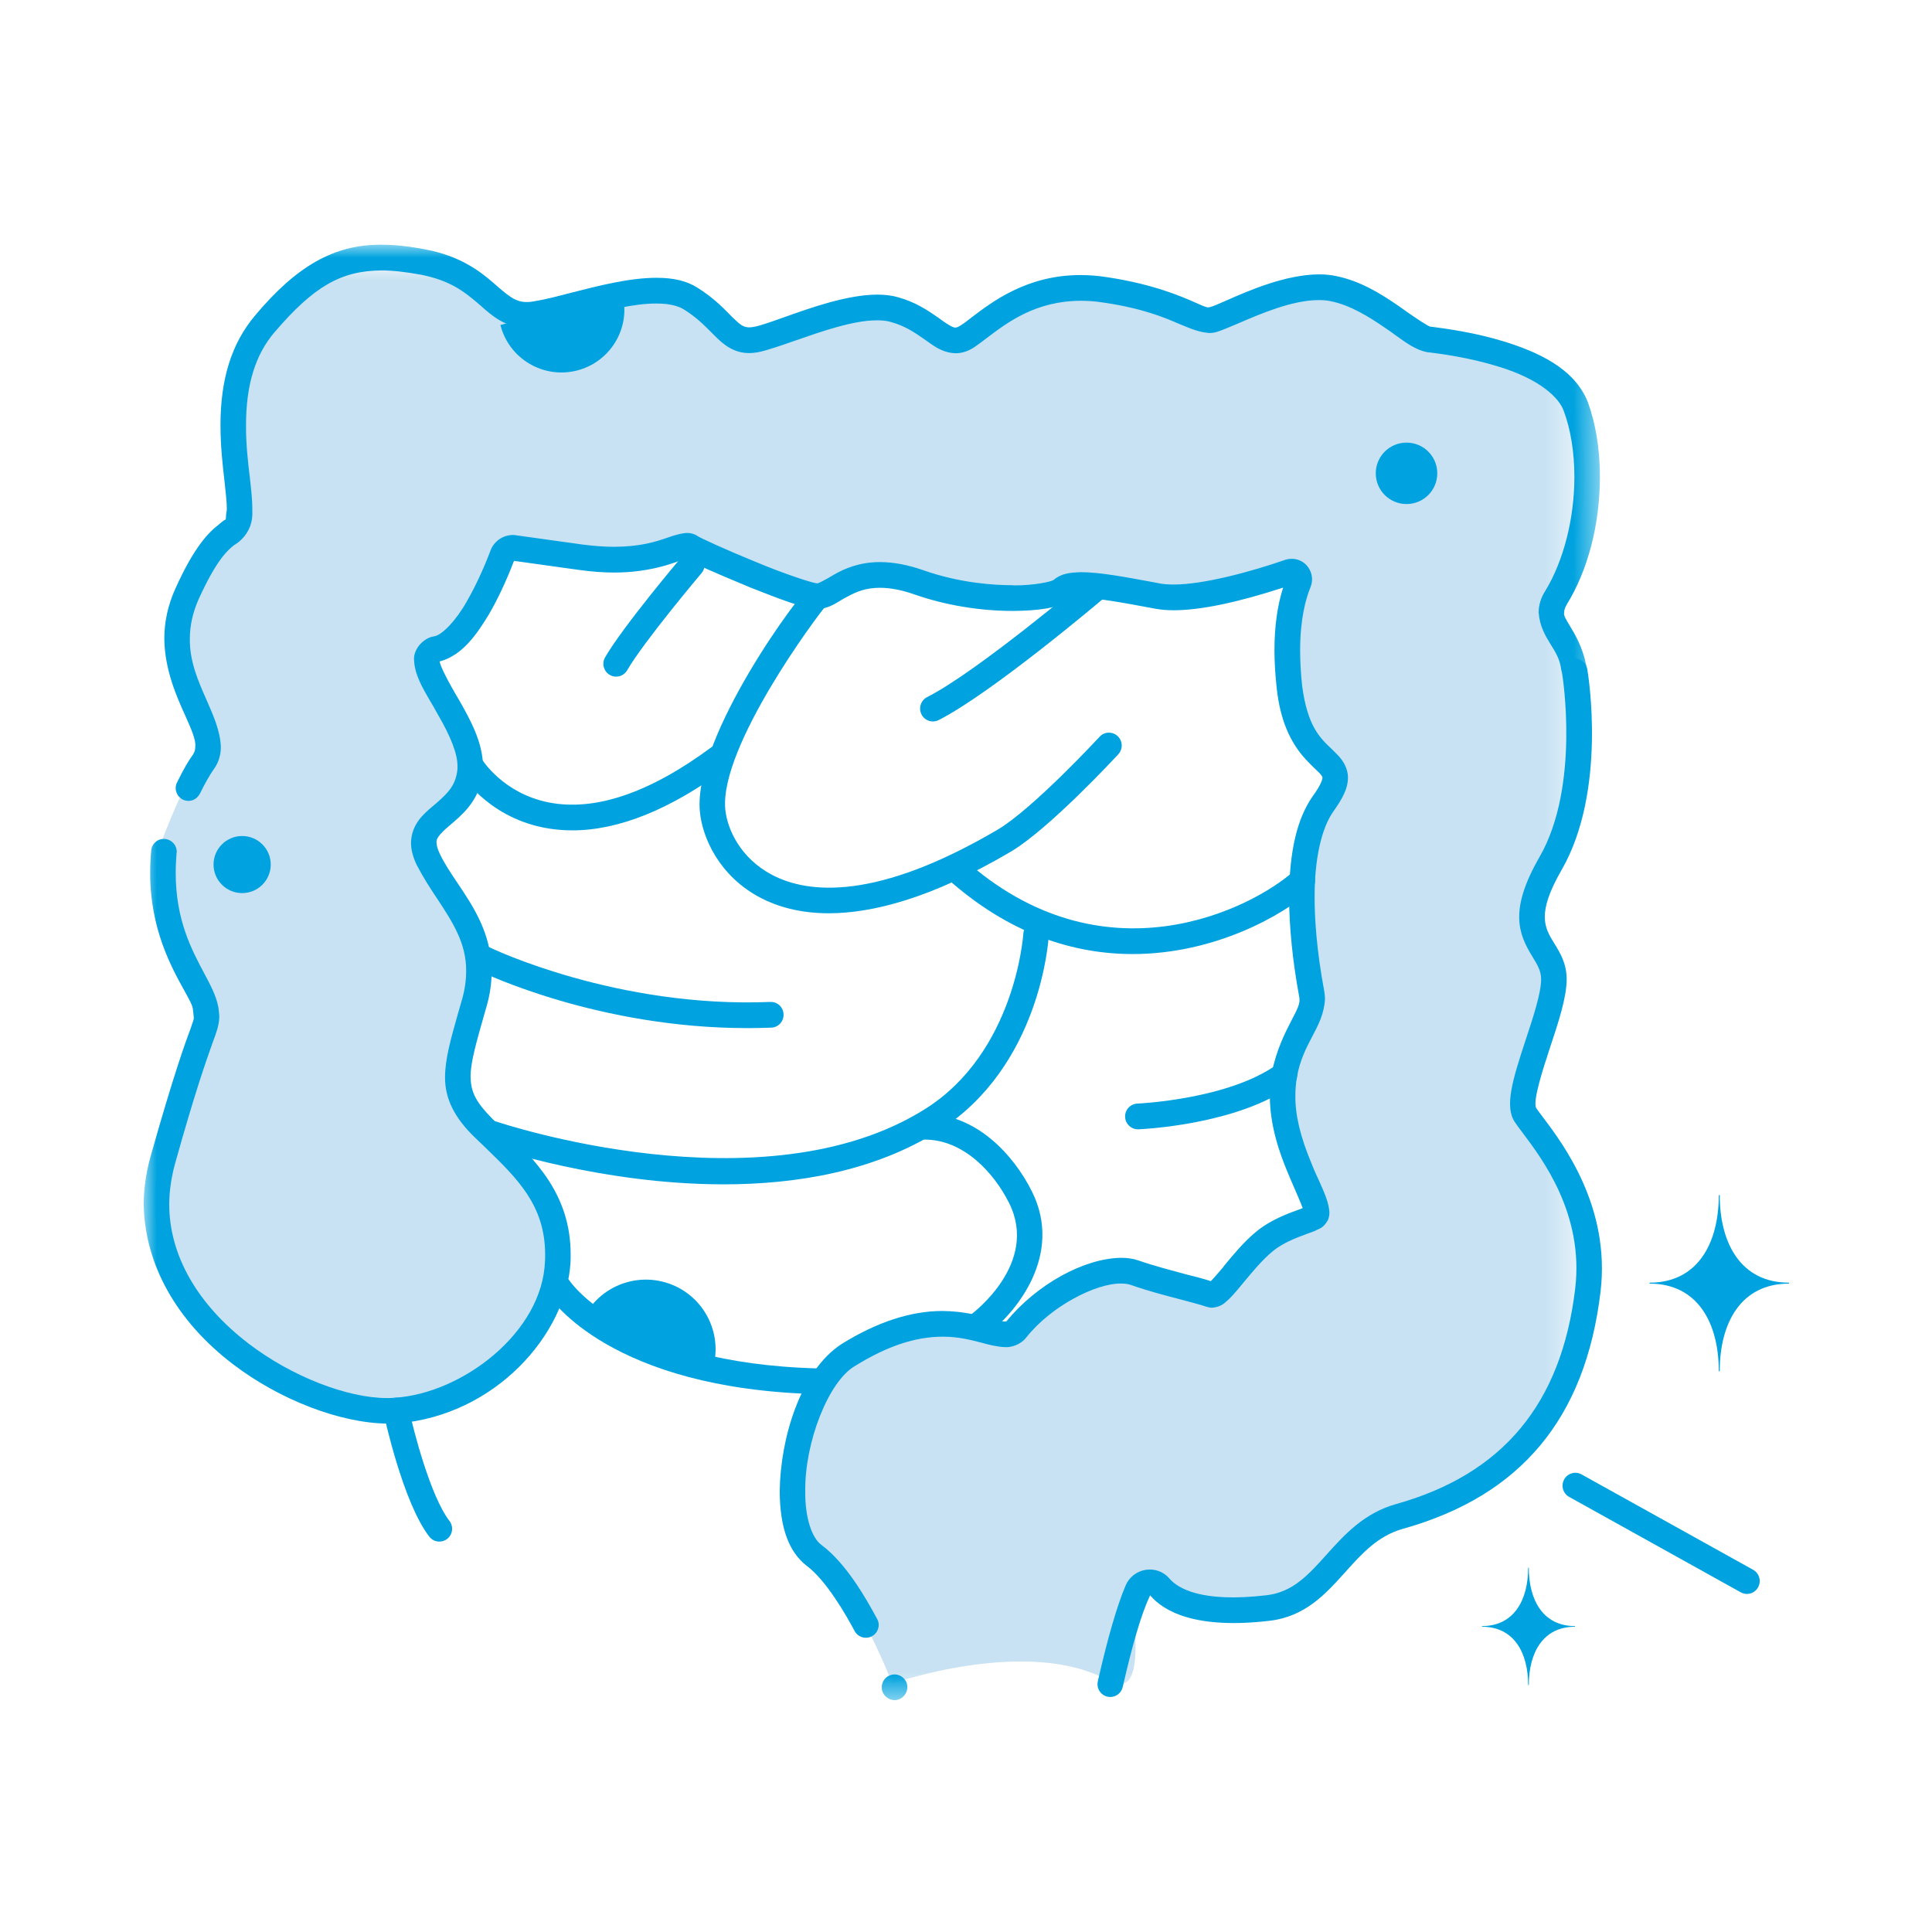
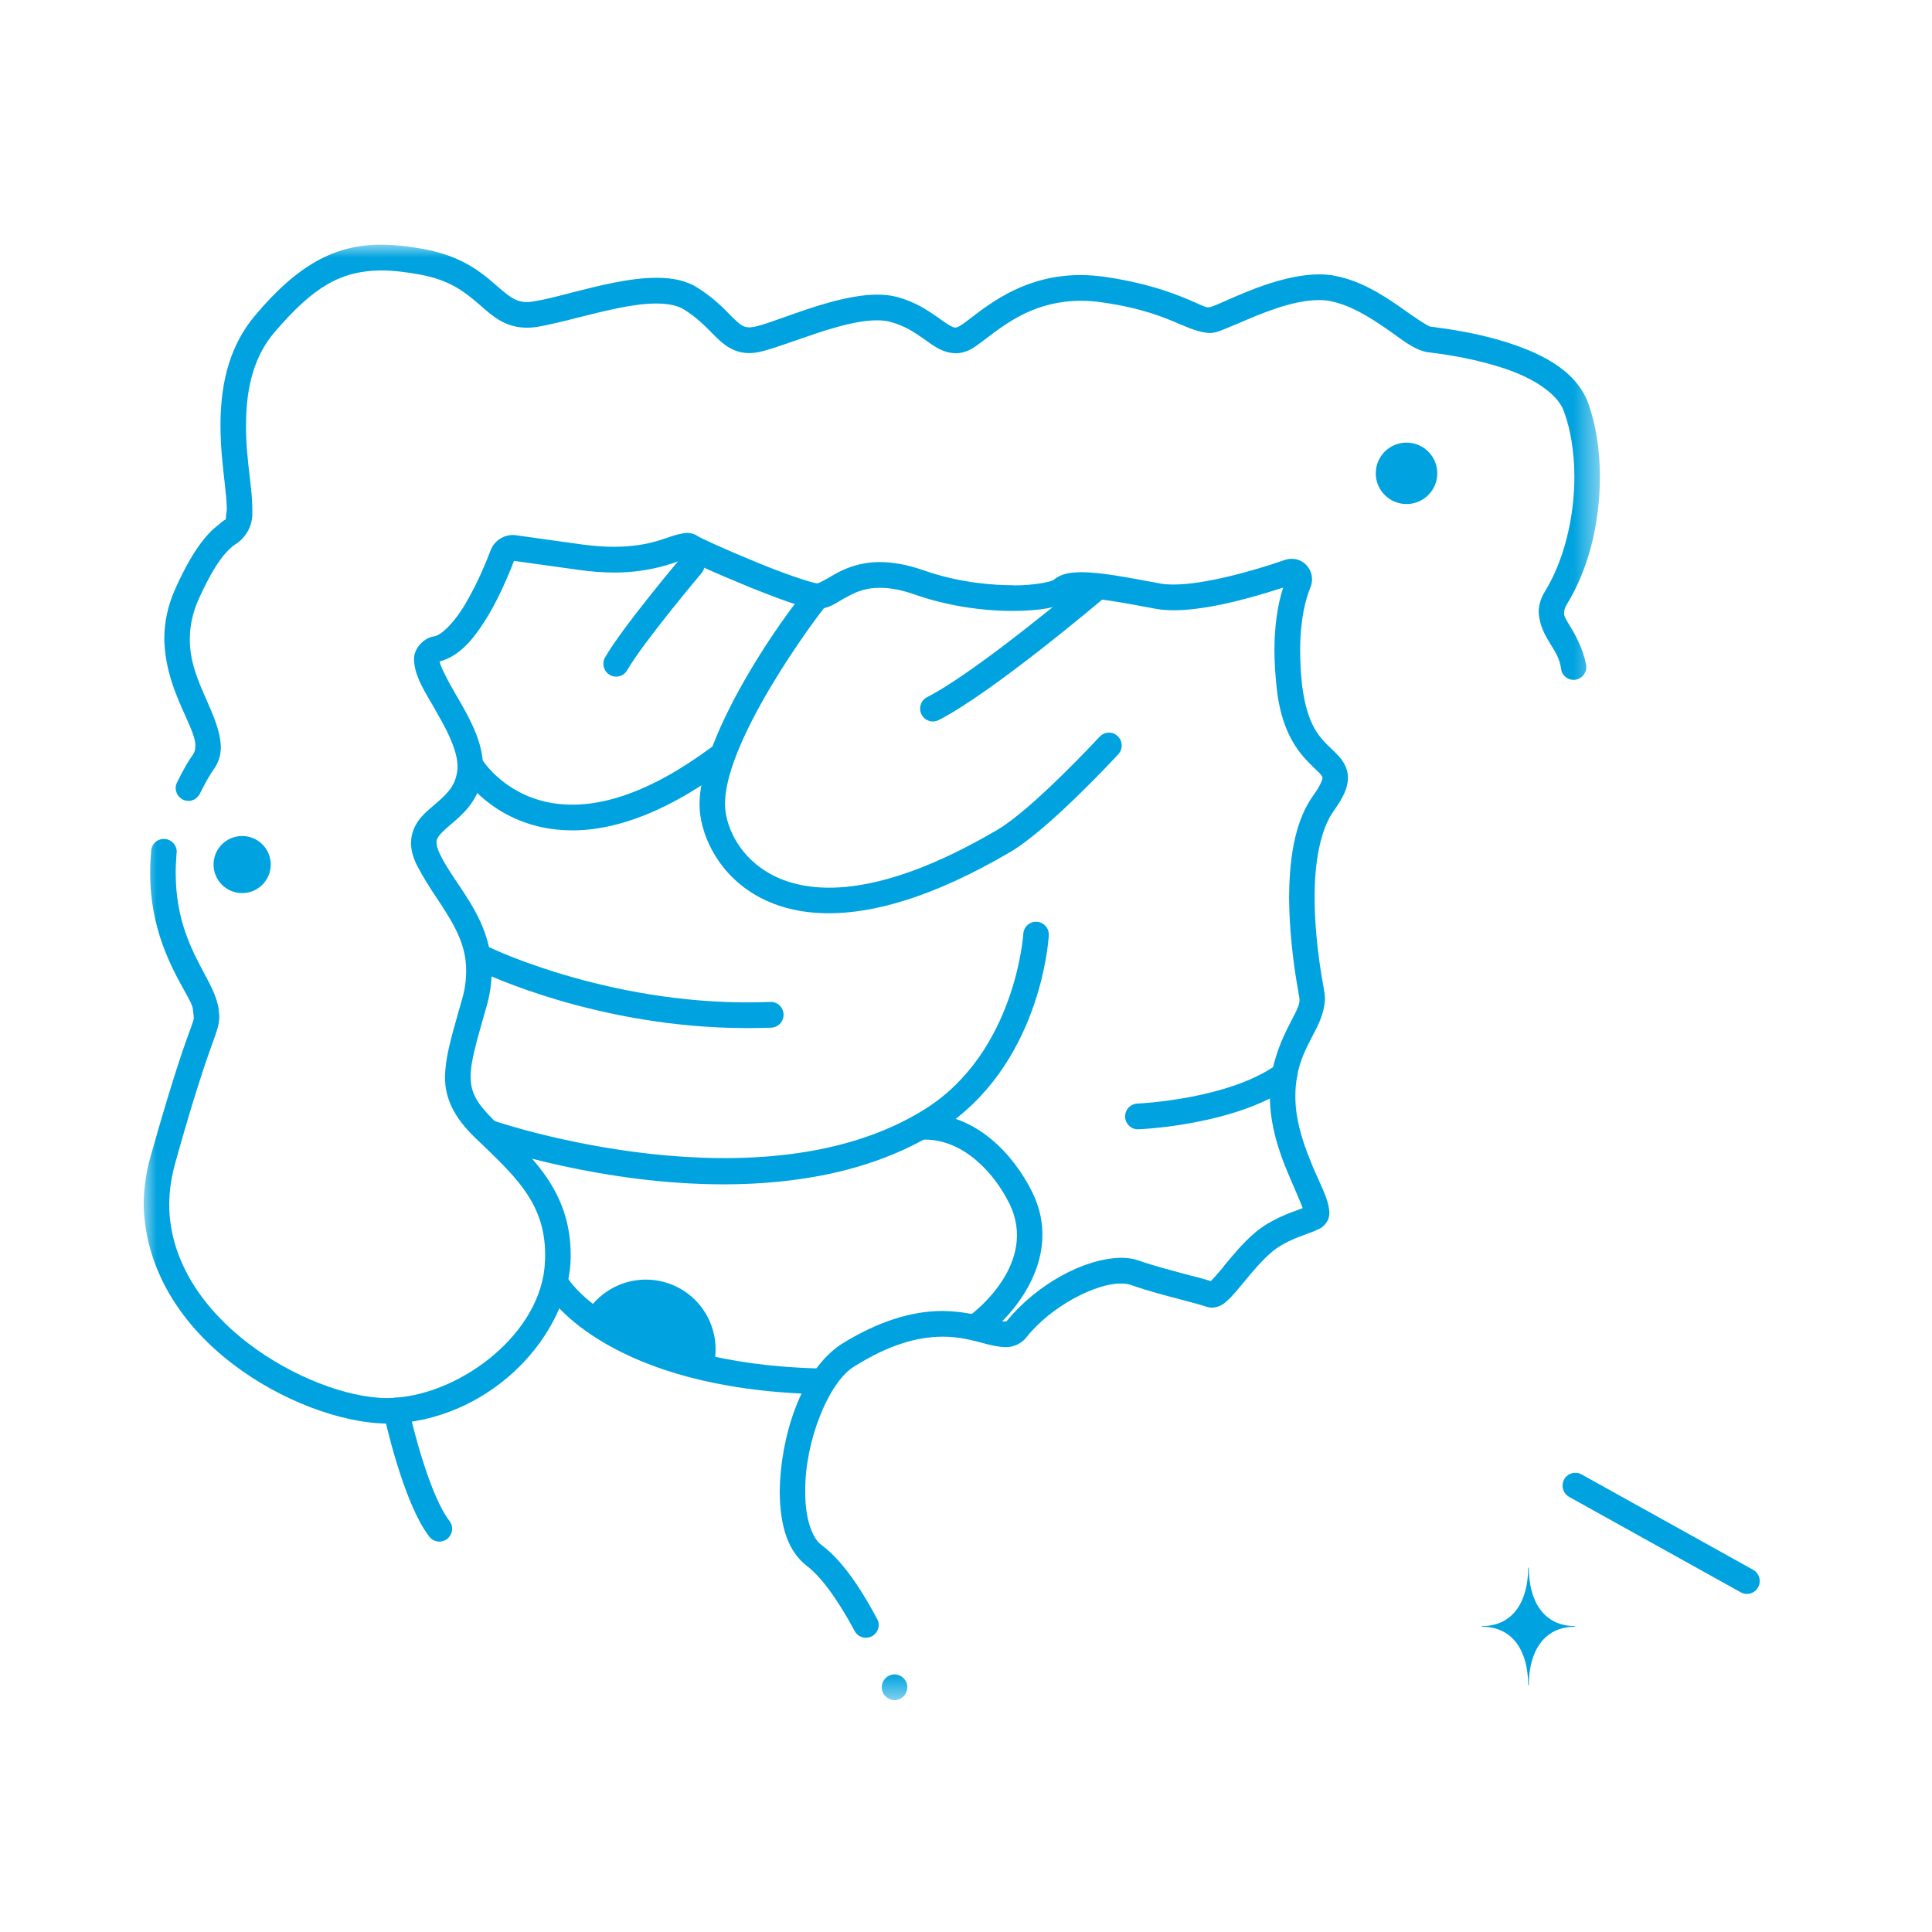
<svg xmlns="http://www.w3.org/2000/svg" xmlns:xlink="http://www.w3.org/1999/xlink" width="75px" height="75px" viewBox="0 0 75 75" version="1.1">
  <title>Icon/Indication CD Spesific/Symptom Relief 3</title>
  <defs>
-     <polygon id="path-1" points="0 0 55.615 0 55.615 55.524 0 55.524" />
    <polygon id="path-3" points="-2.93482392e-16 0 56.53 0 56.53 56.5 -2.93482392e-16 56.5" />
  </defs>
  <g id="Layouts" stroke="none" stroke-width="1" fill="none" fill-rule="evenodd">
    <g id="HomePage/3.0-SKYRIZI-Homepage---Desktop" transform="translate(-879, -1078)">
      <g id="Group-9" transform="translate(879, 1078)">
        <g id="Icon/Indication-CD-Spesific/Symptom-Relief" transform="translate(5.461, 9.5)">
          <g id="Group-45" transform="translate(-0, 0)">
            <g id="Group-30" transform="translate(0, 0.884)">
              <mask id="mask-2" fill="white">
                <use xlink:href="#path-1" />
              </mask>
              <g id="Clip-29" />
              <path d="M37.549,54.848 C39.268,55.803 38.338,51.832 38.598,51.218 C38.749,50.863 39.221,50.783 39.471,51.076 C39.917,51.599 41.007,52.205 43.672,51.893 C45.983,51.623 46.455,48.988 48.774,48.339 C54.062,46.859 55.663,43.114 56.088,39.56 C56.514,36.006 54.175,33.522 53.665,32.751 C53.154,31.98 54.77,28.897 54.77,27.483 C54.77,26.07 52.942,25.942 54.642,22.987 C56.343,20.032 55.578,15.536 55.578,15.536 L55.535,15.365 C55.323,14.079 54.248,13.658 54.855,12.666 C56.163,10.528 56.385,7.313 55.62,5.258 C54.855,3.203 50.56,2.731 49.923,2.646 C49.284,2.56 47.881,1.018 46.223,0.676 C44.564,0.333 42.183,1.704 41.546,1.875 C40.908,2.046 40.228,1.147 37.336,0.719 C34.445,0.29 32.914,1.917 32.021,2.517 C31.128,3.117 30.703,1.917 29.172,1.49 C27.641,1.061 24.877,2.431 23.815,2.646 C22.751,2.86 22.624,1.917 21.263,1.061 C19.902,0.205 17.011,1.361 15.268,1.661 C13.524,1.961 13.567,0.162 10.888,-0.352 C8.209,-0.866 6.721,-0.309 4.722,2.046 C2.724,4.401 3.787,7.956 3.744,9.283 C3.702,10.611 3.106,9.412 1.703,12.538 C0.3,15.664 3.275,17.743 2.341,19.047 C1.693,19.953 0.853,22.173 0.853,22.173 C0.353,25.864 2.298,27.655 2.426,28.597 C2.554,29.539 2.426,28.597 0.768,34.507 C-0.89,40.417 6.338,44.485 9.825,44.228 C13.312,43.971 15.975,41.002 16.1,38.455 C16.225,35.909 14.664,34.683 13.228,33.268 C11.792,31.853 12.103,31.067 12.853,28.426 C13.602,25.785 11.885,24.496 11.074,22.83 C10.262,21.163 12.541,21.258 12.697,19.371 C12.853,17.484 9.981,15.001 11.417,14.655 C12.587,14.373 13.612,11.92 13.952,11.022 C14.025,10.827 14.221,10.714 14.426,10.743 L17.005,11.102 C19.939,11.511 20.876,10.442 21.251,10.694 C21.625,10.945 25.497,12.611 26.183,12.611 C26.87,12.611 27.619,11.197 30.117,12.077 C32.614,12.957 35.267,12.737 35.673,12.36 C36.079,11.983 37.546,12.266 39.388,12.611 C40.742,12.865 43.259,12.101 44.498,11.678 C44.739,11.596 44.96,11.832 44.862,12.069 C44.576,12.762 44.263,14.056 44.508,16.164 C44.914,19.654 47.255,18.648 45.819,20.66 C44.383,22.673 45.209,27.201 45.368,28.054 C45.527,28.907 44.612,29.596 44.309,31.199 C43.841,33.678 45.761,36.121 45.541,36.639 C45.455,36.842 44.332,36.998 43.522,37.674 C42.53,38.502 41.801,39.843 41.452,39.726 C40.817,39.513 39.547,39.247 38.488,38.873 C37.43,38.5 35.187,39.486 33.901,41.076 C33.213,41.928 31.478,39.523 27.375,42.071 C25.335,43.338 24.412,48.626 26.052,49.852 C27.693,51.078 29.175,54.969 29.175,54.969 C29.175,54.969 34.457,53.13 37.549,54.848" id="Fill-28" fill="#C8E2F3" mask="url(#mask-2)" />
            </g>
-             <path d="M37.64,56.377 C37.604,56.377 37.566,56.373 37.529,56.365 C37.262,56.303 37.096,56.035 37.157,55.767 C37.54,54.081 37.903,52.831 38.234,52.052 C38.373,51.723 38.667,51.495 39.019,51.44 C39.368,51.387 39.711,51.513 39.939,51.781 C40.253,52.15 41.163,52.727 43.706,52.427 C44.727,52.308 45.333,51.633 46.034,50.852 C46.714,50.095 47.485,49.237 48.733,48.888 C52.878,47.728 55.153,44.994 55.687,40.53 C56.033,37.642 54.42,35.501 53.645,34.472 C53.518,34.304 53.414,34.165 53.343,34.057 C52.942,33.452 53.246,32.442 53.774,30.843 C54.065,29.963 54.365,29.052 54.365,28.513 C54.365,28.186 54.218,27.947 54.031,27.643 C53.478,26.743 53.116,25.831 54.304,23.766 C55.894,21.006 55.188,16.693 55.181,16.65 C55.135,16.378 55.316,16.12 55.585,16.074 C55.856,16.028 56.111,16.21 56.158,16.481 C56.19,16.672 56.933,21.191 55.162,24.267 C54.176,25.982 54.499,26.509 54.873,27.118 C55.1,27.485 55.357,27.902 55.357,28.513 C55.357,29.214 55.045,30.159 54.714,31.158 C54.46,31.93 54.034,33.221 54.171,33.509 C54.23,33.598 54.323,33.72 54.435,33.869 C55.222,34.913 57.065,37.361 56.671,40.65 C56.084,45.56 53.574,48.569 48.998,49.849 C48.028,50.122 47.416,50.802 46.769,51.521 C46.003,52.375 45.211,53.256 43.82,53.419 C40.968,53.753 39.726,53.065 39.186,52.43 C38.838,53.169 38.494,54.362 38.123,55.989 C38.07,56.221 37.866,56.377 37.64,56.377" id="Fill-1" fill="#00A3DF" />
            <path d="M26.268,44.62 C26.263,44.62 26.259,44.62 26.255,44.62 C18.234,44.411 15.922,40.922 15.827,40.774 C15.68,40.542 15.746,40.234 15.977,40.084 C16.206,39.936 16.511,40.003 16.66,40.232 C16.685,40.27 18.848,43.428 26.281,43.621 C26.554,43.629 26.77,43.858 26.763,44.134 C26.756,44.405 26.536,44.62 26.268,44.62" id="Fill-3" fill="#00A3DF" />
            <path d="M32.525,42.433 C32.373,42.433 32.222,42.363 32.125,42.229 C31.963,42.007 32.01,41.695 32.231,41.532 C32.339,41.451 34.871,39.535 33.717,37.211 C33.12,36.008 31.934,34.746 30.455,34.739 C30.156,34.753 29.957,34.52 29.954,34.245 C29.953,33.969 30.172,33.743 30.446,33.741 L30.478,33.741 C32.413,33.741 33.877,35.3 34.604,36.764 C35.828,39.23 33.97,41.487 32.817,42.337 C32.729,42.402 32.626,42.433 32.525,42.433" id="Fill-5" fill="#00A3DF" />
            <path d="M22.631,36.476 C17.925,36.476 13.78,35.083 13.507,34.99 C13.248,34.901 13.109,34.618 13.198,34.357 C13.285,34.095 13.566,33.956 13.826,34.045 C13.928,34.08 24.159,37.511 30.453,33.551 C33.956,31.346 34.261,26.798 34.264,26.752 C34.279,26.477 34.51,26.269 34.787,26.283 C35.06,26.299 35.268,26.534 35.253,26.808 C35.242,27.016 34.924,31.914 30.978,34.398 C28.47,35.977 25.45,36.476 22.631,36.476" id="Fill-7" fill="#00A3DF" />
            <path d="M38.711,34.339 C38.446,34.339 38.227,34.129 38.216,33.86 C38.204,33.585 38.418,33.353 38.691,33.341 C38.726,33.34 42.226,33.182 44.112,31.822 C44.334,31.663 44.644,31.714 44.804,31.938 C44.963,32.162 44.912,32.474 44.689,32.634 C42.561,34.168 38.886,34.333 38.73,34.339 C38.724,34.339 38.717,34.339 38.711,34.339" id="Fill-9" fill="#00A3DF" />
-             <path d="M38.508,27.536 C36.254,27.536 33.718,26.785 31.252,24.554 C31.048,24.37 31.031,24.055 31.214,23.85 C31.397,23.644 31.71,23.627 31.914,23.812 C37.372,28.748 43.165,25.754 44.765,24.317 C44.969,24.133 45.281,24.151 45.464,24.357 C45.647,24.562 45.629,24.878 45.425,25.062 C44.382,25.999 41.733,27.536 38.508,27.536" id="Fill-11" fill="#00A3DF" />
            <path d="M23.55,30.411 C17.777,30.411 13.343,28.287 13.147,28.192 C12.901,28.071 12.797,27.773 12.916,27.525 C13.035,27.277 13.332,27.173 13.579,27.292 C13.626,27.316 18.48,29.641 24.442,29.395 C24.721,29.385 24.946,29.599 24.957,29.874 C24.968,30.149 24.755,30.382 24.482,30.393 C24.168,30.405 23.856,30.411 23.55,30.411" id="Fill-13" fill="#00A3DF" />
            <path d="M26.713,25.953 C25.577,25.953 24.71,25.69 24.065,25.354 C22.466,24.519 21.795,23.017 21.706,21.985 C21.455,19.063 25.659,13.411 26.034,13.203 L26.273,13.64 L26.042,14.081 L26.274,13.64 L26.623,13.992 C26.282,14.369 22.484,19.465 22.693,21.899 C22.761,22.679 23.28,23.819 24.521,24.468 C25.91,25.192 28.553,25.477 33.259,22.712 C34.629,21.907 37.199,19.129 37.225,19.101 C37.411,18.898 37.725,18.888 37.925,19.075 C38.126,19.262 38.138,19.578 37.951,19.78 C37.842,19.899 35.254,22.695 33.758,23.574 C30.706,25.367 28.409,25.953 26.713,25.953" id="Fill-15" fill="#00A3DF" />
            <path d="M16.754,22.735 C16.366,22.735 15.988,22.698 15.62,22.623 C13.413,22.173 12.416,20.525 12.374,20.455 C12.234,20.218 12.311,19.911 12.546,19.77 C12.78,19.631 13.084,19.706 13.225,19.942 C13.258,19.998 14.061,21.295 15.836,21.649 C17.627,22.005 19.754,21.286 22.153,19.51 C22.373,19.347 22.683,19.395 22.846,19.617 C23.008,19.839 22.96,20.152 22.74,20.315 C20.565,21.925 18.558,22.735 16.754,22.735" id="Fill-17" fill="#00A3DF" />
            <path d="M18.457,16.767 C18.373,16.767 18.287,16.745 18.208,16.699 C17.972,16.561 17.892,16.255 18.029,16.017 C18.718,14.826 20.924,12.213 21.018,12.102 C21.195,11.892 21.508,11.867 21.717,12.046 C21.925,12.224 21.95,12.539 21.772,12.749 C21.75,12.775 19.53,15.405 18.886,16.519 C18.794,16.679 18.628,16.767 18.457,16.767" id="Fill-19" fill="#00A3DF" />
            <path d="M30.754,18.507 C30.573,18.507 30.397,18.406 30.311,18.232 C30.188,17.986 30.286,17.686 30.53,17.562 C32.478,16.574 36.725,12.982 36.767,12.946 C36.976,12.768 37.289,12.796 37.465,13.006 C37.641,13.217 37.615,13.532 37.405,13.709 C37.228,13.86 33.027,17.413 30.976,18.454 C30.905,18.49 30.828,18.507 30.754,18.507" id="Fill-21" fill="#00A3DF" />
            <path d="M11.595,50.345 C11.447,50.345 11.301,50.279 11.204,50.152 C10.183,48.832 9.462,45.504 9.432,45.363 C9.374,45.093 9.544,44.828 9.812,44.77 C10.079,44.71 10.342,44.883 10.401,45.152 C10.594,46.051 11.254,48.592 11.985,49.54 C12.154,49.758 12.115,50.071 11.899,50.24 C11.808,50.311 11.701,50.345 11.595,50.345" id="Fill-23" fill="#00A3DF" />
            <g id="Group-27" transform="translate(0.118, 0)">
              <mask id="mask-4" fill="white">
                <use xlink:href="#path-3" />
              </mask>
              <g id="Clip-26" />
              <path d="M1.738,21.591 C1.659,21.591 1.586,21.571 1.513,21.538 C1.401,21.478 1.309,21.378 1.269,21.251 C1.223,21.125 1.236,20.985 1.295,20.872 C1.533,20.386 1.731,20.04 1.917,19.787 C1.976,19.687 2.002,19.614 2.002,19.481 C2.029,19.215 1.85,18.815 1.626,18.31 C1.282,17.551 0.813,16.506 0.8,15.295 C0.8,14.642 0.938,13.997 1.223,13.364 C1.956,11.727 2.531,11.155 2.908,10.869 C3.04,10.749 3.113,10.702 3.152,10.682 C3.185,10.669 3.185,10.669 3.192,10.589 C3.192,10.536 3.199,10.443 3.225,10.29 L3.225,10.23 C3.225,9.99 3.185,9.624 3.139,9.205 C3.066,8.586 2.98,7.814 2.98,6.995 C2.98,5.205 3.417,3.82 4.322,2.749 C5.935,0.825 7.388,-0 9.186,-0 L9.226,-0 C9.741,-0 10.303,0.06 10.951,0.186 C12.246,0.432 13.019,0.992 13.601,1.504 L13.7,1.591 C14.281,2.096 14.552,2.309 15.16,2.196 C15.577,2.13 16.085,1.997 16.621,1.857 C17.671,1.591 18.854,1.284 19.905,1.284 C20.573,1.284 21.082,1.404 21.498,1.67 C22.073,2.03 22.456,2.409 22.734,2.695 L22.872,2.835 C23.176,3.128 23.282,3.201 23.5,3.208 C23.56,3.208 23.619,3.201 23.692,3.188 C23.95,3.141 24.373,2.988 24.862,2.815 C25.893,2.449 27.3,1.943 28.47,1.937 C28.774,1.937 29.038,1.97 29.276,2.037 C29.95,2.223 30.42,2.536 30.849,2.835 C31.345,3.208 31.47,3.221 31.51,3.215 C31.556,3.215 31.609,3.201 31.721,3.128 C31.84,3.055 31.979,2.948 32.138,2.822 C32.944,2.21 34.292,1.178 36.361,1.178 L36.374,1.178 C36.698,1.178 37.035,1.205 37.385,1.258 C39.196,1.531 40.273,2.003 40.848,2.256 C41.112,2.376 41.278,2.449 41.344,2.429 C41.363,2.423 41.377,2.423 41.39,2.423 C41.502,2.396 41.734,2.296 42.018,2.17 C42.877,1.79 44.318,1.158 45.626,1.151 C45.857,1.151 46.089,1.171 46.293,1.218 C47.212,1.404 47.999,1.883 48.712,2.376 C49.433,2.895 49.889,3.181 49.948,3.181 L49.961,3.181 L50.074,3.195 C50.51,3.254 51.666,3.401 52.843,3.767 C54.065,4.153 55.532,4.772 56.061,6.11 C56.365,6.942 56.53,7.94 56.53,9.012 C56.524,10.855 56.074,12.612 55.248,13.957 C55.156,14.117 55.142,14.203 55.142,14.27 L55.142,14.283 C55.109,14.383 55.215,14.549 55.354,14.782 C55.552,15.108 55.856,15.614 55.995,16.313 C56.041,16.586 55.856,16.839 55.592,16.885 C55.321,16.932 55.063,16.746 55.024,16.479 C54.977,16.093 54.805,15.814 54.62,15.521 C54.409,15.175 54.191,14.815 54.151,14.276 C54.151,13.997 54.237,13.704 54.409,13.438 C55.116,12.28 55.539,10.629 55.539,9.012 C55.539,8.073 55.394,7.168 55.129,6.463 C54.951,5.937 54.184,5.205 52.552,4.719 C51.435,4.373 50.325,4.233 49.908,4.18 L49.829,4.173 C49.393,4.086 49.043,3.834 48.633,3.541 C48.481,3.428 48.322,3.314 48.151,3.201 C47.589,2.815 46.849,2.349 46.095,2.196 C45.956,2.163 45.798,2.15 45.626,2.15 L45.606,2.15 C44.595,2.15 43.366,2.675 42.474,3.061 C42.137,3.201 41.846,3.328 41.648,3.388 C41.555,3.414 41.456,3.428 41.357,3.428 C40.954,3.394 40.63,3.254 40.214,3.081 C39.612,2.822 38.786,2.469 37.24,2.243 C36.942,2.196 36.651,2.176 36.374,2.176 C34.629,2.183 33.539,3.008 32.739,3.614 C32.574,3.74 32.415,3.86 32.27,3.96 C32.032,4.126 31.774,4.213 31.523,4.213 C31.054,4.2 30.737,3.98 30.433,3.76 C30.38,3.727 30.334,3.687 30.281,3.654 C29.891,3.381 29.534,3.148 29.012,3.002 C28.86,2.955 28.681,2.935 28.47,2.935 L28.45,2.935 C27.538,2.935 26.289,3.374 25.278,3.727 C24.723,3.92 24.247,4.086 23.884,4.166 C23.751,4.193 23.619,4.206 23.5,4.206 L23.494,4.206 C22.906,4.206 22.502,3.873 22.179,3.547 C22.132,3.501 22.086,3.454 22.04,3.408 C21.749,3.115 21.452,2.815 20.976,2.516 C20.731,2.363 20.368,2.283 19.912,2.283 L19.879,2.283 C19.026,2.283 17.949,2.556 16.911,2.815 C16.343,2.962 15.801,3.095 15.325,3.181 C15.173,3.208 15.021,3.221 14.869,3.221 C14.05,3.221 13.541,2.775 13.092,2.376 C13.045,2.336 12.999,2.296 12.953,2.256 C12.404,1.79 11.869,1.384 10.765,1.165 C10.177,1.058 9.675,0.998 9.226,0.998 C7.653,1.012 6.602,1.617 5.075,3.401 C4.329,4.273 3.972,5.451 3.972,6.995 C3.965,7.72 4.044,8.406 4.117,9.018 C4.17,9.484 4.216,9.89 4.216,10.23 L4.216,10.329 C4.269,11.215 3.588,11.621 3.509,11.661 C3.278,11.847 2.842,12.193 2.128,13.77 C1.903,14.283 1.791,14.782 1.791,15.295 C1.778,16.167 2.108,16.925 2.432,17.657 C2.703,18.276 2.967,18.862 2.994,19.481 C3,19.801 2.901,20.12 2.716,20.366 C2.571,20.573 2.379,20.905 2.181,21.311 C2.181,21.318 2.181,21.318 2.174,21.318 C2.088,21.484 1.923,21.591 1.738,21.591 M28.034,54.077 C27.849,54.077 27.684,53.977 27.598,53.818 C27.294,53.245 26.507,51.854 25.734,51.282 C25.04,50.743 24.696,49.798 24.69,48.393 C24.71,46.377 25.476,43.728 27.089,42.676 C28.457,41.824 29.779,41.392 31.001,41.392 C31.827,41.398 32.488,41.578 32.931,41.698 C33.169,41.758 33.347,41.811 33.44,41.798 L33.486,41.798 C33.486,41.791 33.493,41.791 33.499,41.784 C34.669,40.36 36.499,39.348 37.94,39.328 C38.198,39.328 38.423,39.362 38.627,39.435 C39.216,39.641 39.89,39.814 40.478,39.974 C40.828,40.06 41.159,40.147 41.423,40.233 L41.463,40.194 C41.562,40.094 41.7,39.927 41.886,39.714 L41.945,39.634 C42.275,39.235 42.685,38.729 43.181,38.317 C43.762,37.837 44.496,37.578 44.892,37.438 C44.926,37.425 44.959,37.411 44.992,37.398 C44.906,37.159 44.707,36.719 44.489,36.207 L44.417,36.034 C44.086,35.248 43.716,34.19 43.716,33.039 C43.716,32.726 43.743,32.42 43.795,32.134 C43.98,31.222 44.324,30.563 44.575,30.077 C44.76,29.724 44.892,29.465 44.866,29.285 C44.866,29.245 44.859,29.205 44.853,29.178 C44.595,27.781 44.47,26.49 44.463,25.338 C44.476,23.541 44.767,22.283 45.388,21.398 C45.712,20.959 45.765,20.726 45.758,20.692 L45.758,20.686 C45.758,20.659 45.752,20.639 45.659,20.526 C45.606,20.473 45.54,20.413 45.467,20.34 C45.368,20.246 45.249,20.127 45.124,19.994 C44.489,19.315 44.119,18.423 43.987,17.251 C43.928,16.719 43.895,16.213 43.895,15.747 C43.895,14.829 44.007,14.01 44.232,13.311 C42.454,13.89 41.02,14.19 39.982,14.19 C39.718,14.19 39.487,14.17 39.269,14.13 C37.96,13.884 36.995,13.711 36.407,13.711 L36.394,13.711 C36.255,13.711 36.129,13.717 36.05,13.737 C36.004,13.751 35.984,13.757 35.977,13.757 C35.713,13.983 35.449,14.037 35.072,14.117 C34.682,14.183 34.22,14.216 33.73,14.216 C32.448,14.216 31.1,13.99 29.924,13.577 C29.428,13.404 28.985,13.318 28.582,13.318 C28.047,13.318 27.684,13.458 27.3,13.671 C27.208,13.717 27.115,13.77 27.029,13.824 C26.791,13.97 26.54,14.123 26.157,14.143 C25.602,14.117 24.644,13.737 23.527,13.298 L23.388,13.238 C22.225,12.759 21.366,12.379 21.029,12.186 C20.996,12.2 20.943,12.22 20.87,12.246 C20.731,12.3 20.52,12.373 20.255,12.453 C19.621,12.632 18.96,12.726 18.279,12.726 L18.266,12.726 C17.843,12.726 17.387,12.692 16.911,12.626 L14.374,12.273 C14.076,13.052 13.739,13.77 13.396,14.356 C12.94,15.108 12.378,15.934 11.506,16.173 L11.486,16.173 C11.512,16.36 11.803,16.939 12.259,17.704 C12.662,18.416 13.164,19.308 13.171,20.246 C13.171,20.32 13.171,20.386 13.164,20.439 C13.092,21.391 12.556,21.964 12.048,22.396 C11.565,22.802 11.347,23.009 11.367,23.208 C11.367,23.328 11.413,23.468 11.492,23.641 C11.671,24.02 11.922,24.393 12.186,24.786 C12.801,25.704 13.495,26.736 13.508,28.2 C13.508,28.653 13.442,29.119 13.303,29.591 L13.257,29.751 C12.913,30.955 12.682,31.754 12.689,32.307 C12.702,32.906 12.9,33.292 13.548,33.944 C13.68,34.07 13.819,34.203 13.957,34.337 C15.187,35.521 16.574,36.859 16.574,39.202 C16.574,39.302 16.574,39.408 16.568,39.508 C16.409,42.277 13.667,45.452 9.834,45.758 C9.715,45.764 9.596,45.764 9.477,45.764 C7.64,45.751 5.287,44.846 3.47,43.462 C1.269,41.784 0.04,39.581 0,37.258 C0,36.646 0.093,36.02 0.264,35.401 C1.17,32.187 1.632,30.929 1.831,30.396 C1.917,30.143 1.956,30.05 1.943,30.004 L1.943,29.997 C1.943,29.95 1.93,29.864 1.91,29.691 C1.91,29.558 1.771,29.305 1.579,28.959 C1.077,28.054 0.245,26.549 0.251,24.386 C0.251,24.093 0.264,23.801 0.291,23.514 C0.317,23.242 0.555,23.042 0.833,23.068 C1.084,23.095 1.282,23.308 1.282,23.561 C1.282,23.581 1.282,23.594 1.275,23.614 C1.256,23.874 1.242,24.133 1.242,24.386 C1.242,26.203 1.85,27.348 2.339,28.267 C2.591,28.739 2.809,29.152 2.888,29.558 L2.901,29.618 C2.914,29.757 2.934,29.864 2.934,29.997 C2.914,30.323 2.848,30.51 2.663,31.009 C2.432,31.661 1.996,32.879 1.216,35.674 C1.071,36.207 0.991,36.739 0.991,37.258 C0.991,39.228 2.088,41.145 4.078,42.663 C5.723,43.921 7.884,44.773 9.457,44.773 L9.477,44.773 C9.583,44.773 9.675,44.766 9.761,44.759 C12.365,44.586 15.477,42.23 15.577,39.461 C15.583,39.382 15.583,39.302 15.583,39.202 C15.583,37.292 14.506,36.253 13.257,35.042 C13.125,34.916 12.993,34.789 12.854,34.656 C12.054,33.884 11.691,33.139 11.697,32.307 C11.704,31.594 11.915,30.856 12.206,29.824 C12.252,29.664 12.299,29.498 12.352,29.318 C12.464,28.932 12.517,28.566 12.517,28.2 C12.53,27.115 11.981,26.283 11.4,25.398 C11.122,24.985 10.845,24.553 10.6,24.08 C10.448,23.767 10.376,23.481 10.376,23.215 C10.395,22.496 10.858,22.103 11.228,21.791 C11.288,21.737 11.347,21.691 11.4,21.644 C11.836,21.258 12.12,20.965 12.18,20.353 L12.18,20.246 C12.186,19.787 11.935,19.115 11.4,18.203 C11.307,18.03 11.215,17.87 11.122,17.717 C10.812,17.185 10.521,16.686 10.495,16.133 C10.455,15.721 10.845,15.261 11.281,15.201 C11.592,15.148 12.14,14.569 12.543,13.844 C12.986,13.085 13.336,12.213 13.462,11.874 C13.594,11.514 13.944,11.268 14.334,11.268 C14.38,11.268 14.427,11.275 14.466,11.281 L17.05,11.641 C17.467,11.694 17.876,11.727 18.266,11.727 C19.304,11.721 19.872,11.528 20.328,11.374 C20.593,11.281 20.824,11.208 21.082,11.188 L21.088,11.188 C21.234,11.188 21.386,11.228 21.498,11.308 C21.571,11.368 22.641,11.86 23.758,12.313 C24.829,12.765 25.985,13.145 26.144,13.145 C26.15,13.138 26.157,13.145 26.164,13.145 C26.197,13.138 26.368,13.065 26.824,12.792 C27.188,12.586 27.769,12.32 28.576,12.32 L28.582,12.32 C29.098,12.32 29.66,12.426 30.254,12.632 C31.702,13.145 33.05,13.218 33.73,13.218 L33.797,13.225 C34.583,13.225 35.204,13.085 35.317,13.018 L35.323,13.012 C35.634,12.752 35.964,12.726 36.394,12.712 C37.121,12.712 38.092,12.899 39.216,13.105 L39.454,13.152 C39.599,13.178 39.777,13.191 39.982,13.191 L39.995,13.191 C41.139,13.191 42.969,12.699 44.311,12.233 C44.397,12.206 44.483,12.193 44.569,12.193 C45.005,12.193 45.348,12.546 45.355,12.985 C45.355,13.085 45.335,13.191 45.296,13.291 C45.111,13.737 44.892,14.529 44.892,15.747 C44.892,16.193 44.919,16.659 44.972,17.138 C45.177,18.682 45.652,19.135 46.108,19.568 C46.201,19.661 46.293,19.747 46.386,19.847 C46.551,20.027 46.749,20.32 46.749,20.692 C46.743,21.125 46.538,21.491 46.194,21.984 C45.719,22.636 45.448,23.861 45.454,25.338 C45.454,26.097 45.52,27.341 45.831,28.992 C45.844,29.085 45.857,29.185 45.857,29.285 C45.824,29.857 45.6,30.29 45.355,30.749 C45.124,31.195 44.879,31.661 44.767,32.32 C44.727,32.553 44.707,32.792 44.707,33.039 C44.701,33.797 44.899,34.623 45.329,35.654 C45.428,35.914 45.54,36.147 45.633,36.353 C45.837,36.812 46.003,37.172 46.029,37.565 C46.029,37.671 46.009,37.771 45.97,37.864 C45.818,38.13 45.686,38.184 45.573,38.23 C45.54,38.243 45.5,38.263 45.467,38.283 C45.375,38.317 45.282,38.357 45.177,38.39 C45.104,38.416 45.031,38.443 44.952,38.476 C44.45,38.663 44.086,38.856 43.809,39.089 C43.412,39.422 43.042,39.867 42.718,40.26 C42.52,40.5 42.328,40.733 42.156,40.906 C42.13,40.932 42.11,40.952 42.084,40.972 C41.945,41.105 41.793,41.239 41.476,41.265 L41.469,41.265 C41.403,41.265 41.33,41.252 41.271,41.232 C41.033,41.152 40.683,41.059 40.28,40.952 C39.691,40.799 38.951,40.606 38.297,40.373 C38.231,40.353 38.119,40.327 37.953,40.327 L37.907,40.327 C36.969,40.327 35.237,41.185 34.259,42.423 C34.034,42.709 33.671,42.809 33.44,42.796 C33.129,42.783 32.832,42.709 32.521,42.623 C32.105,42.516 31.636,42.39 31.034,42.39 L31.014,42.39 C29.95,42.39 28.84,42.763 27.611,43.528 C26.593,44.114 25.655,46.477 25.681,48.393 C25.668,49.378 25.926,50.21 26.322,50.483 C27.241,51.175 27.988,52.447 28.47,53.345 C28.536,53.458 28.549,53.598 28.51,53.725 C28.47,53.851 28.384,53.958 28.272,54.017 C28.199,54.057 28.113,54.077 28.034,54.077 M29.151,56.5 C28.946,56.5 28.754,56.367 28.681,56.174 C28.589,55.921 28.715,55.628 28.972,55.535 C29.223,55.435 29.514,55.568 29.613,55.821 C29.66,55.941 29.653,56.081 29.6,56.2 C29.547,56.32 29.448,56.413 29.323,56.467 C29.27,56.487 29.21,56.5 29.151,56.5" id="Fill-25" fill="#00A3DF" mask="url(#mask-4)" />
            </g>
            <path d="M49.14,7.682 C48.48,7.682 47.946,8.216 47.946,8.874 C47.946,9.533 48.48,10.067 49.14,10.067 C49.8,10.067 50.334,9.533 50.334,8.874 C50.334,8.216 49.8,7.682 49.14,7.682" id="Fill-31" fill="#00A3DF" />
            <path d="M22.167,43.764 C22.658,42.355 21.912,40.815 20.5,40.325 C19.088,39.835 17.547,40.58 17.056,41.989 L22.167,43.764 Z" id="Fill-33" fill="#00A3DF" />
-             <path d="M18.703,1.924 C19.033,3.23 18.239,4.555 16.931,4.885 C15.623,5.214 14.294,4.422 13.965,3.115 L18.703,1.924 Z" id="Fill-35" fill="#00A3DF" />
            <path d="M3.939,22.954 C3.326,22.954 2.829,23.45 2.829,24.061 C2.829,24.673 3.326,25.17 3.939,25.17 C4.552,25.17 5.049,24.673 5.049,24.061 C5.049,23.45 4.552,22.954 3.939,22.954" id="Fill-37" fill="#00A3DF" />
            <path d="M53.862,51.358 C53.862,52.61 53.314,53.624 52.071,53.624 L52.071,53.65 C53.314,53.65 53.862,54.663 53.862,55.915 L53.887,55.915 C53.887,54.663 54.436,53.65 55.679,53.65 L55.679,53.624 C54.436,53.624 53.887,52.61 53.887,51.358" id="Fill-39" fill="#00A3DF" />
-             <path d="M61.299,43.729 C61.299,41.851 62.123,40.33 63.986,40.33 L63.986,40.293 C62.123,40.293 61.299,38.771 61.299,36.893 L61.262,36.893 C61.262,38.771 60.439,40.293 58.575,40.293 L58.575,40.33 C60.439,40.33 61.262,41.851 61.262,43.729 L61.299,43.729 Z" id="Fill-41" fill="#00A3DF" />
            <path d="M62.355,52.376 C62.274,52.376 62.192,52.356 62.116,52.314 L55.454,48.61 C55.214,48.477 55.127,48.173 55.259,47.932 C55.392,47.689 55.694,47.603 55.933,47.735 L62.595,51.439 C62.835,51.572 62.921,51.877 62.789,52.117 C62.699,52.283 62.53,52.376 62.355,52.376" id="Fill-43" fill="#00A3DF" />
          </g>
        </g>
      </g>
    </g>
  </g>
</svg>